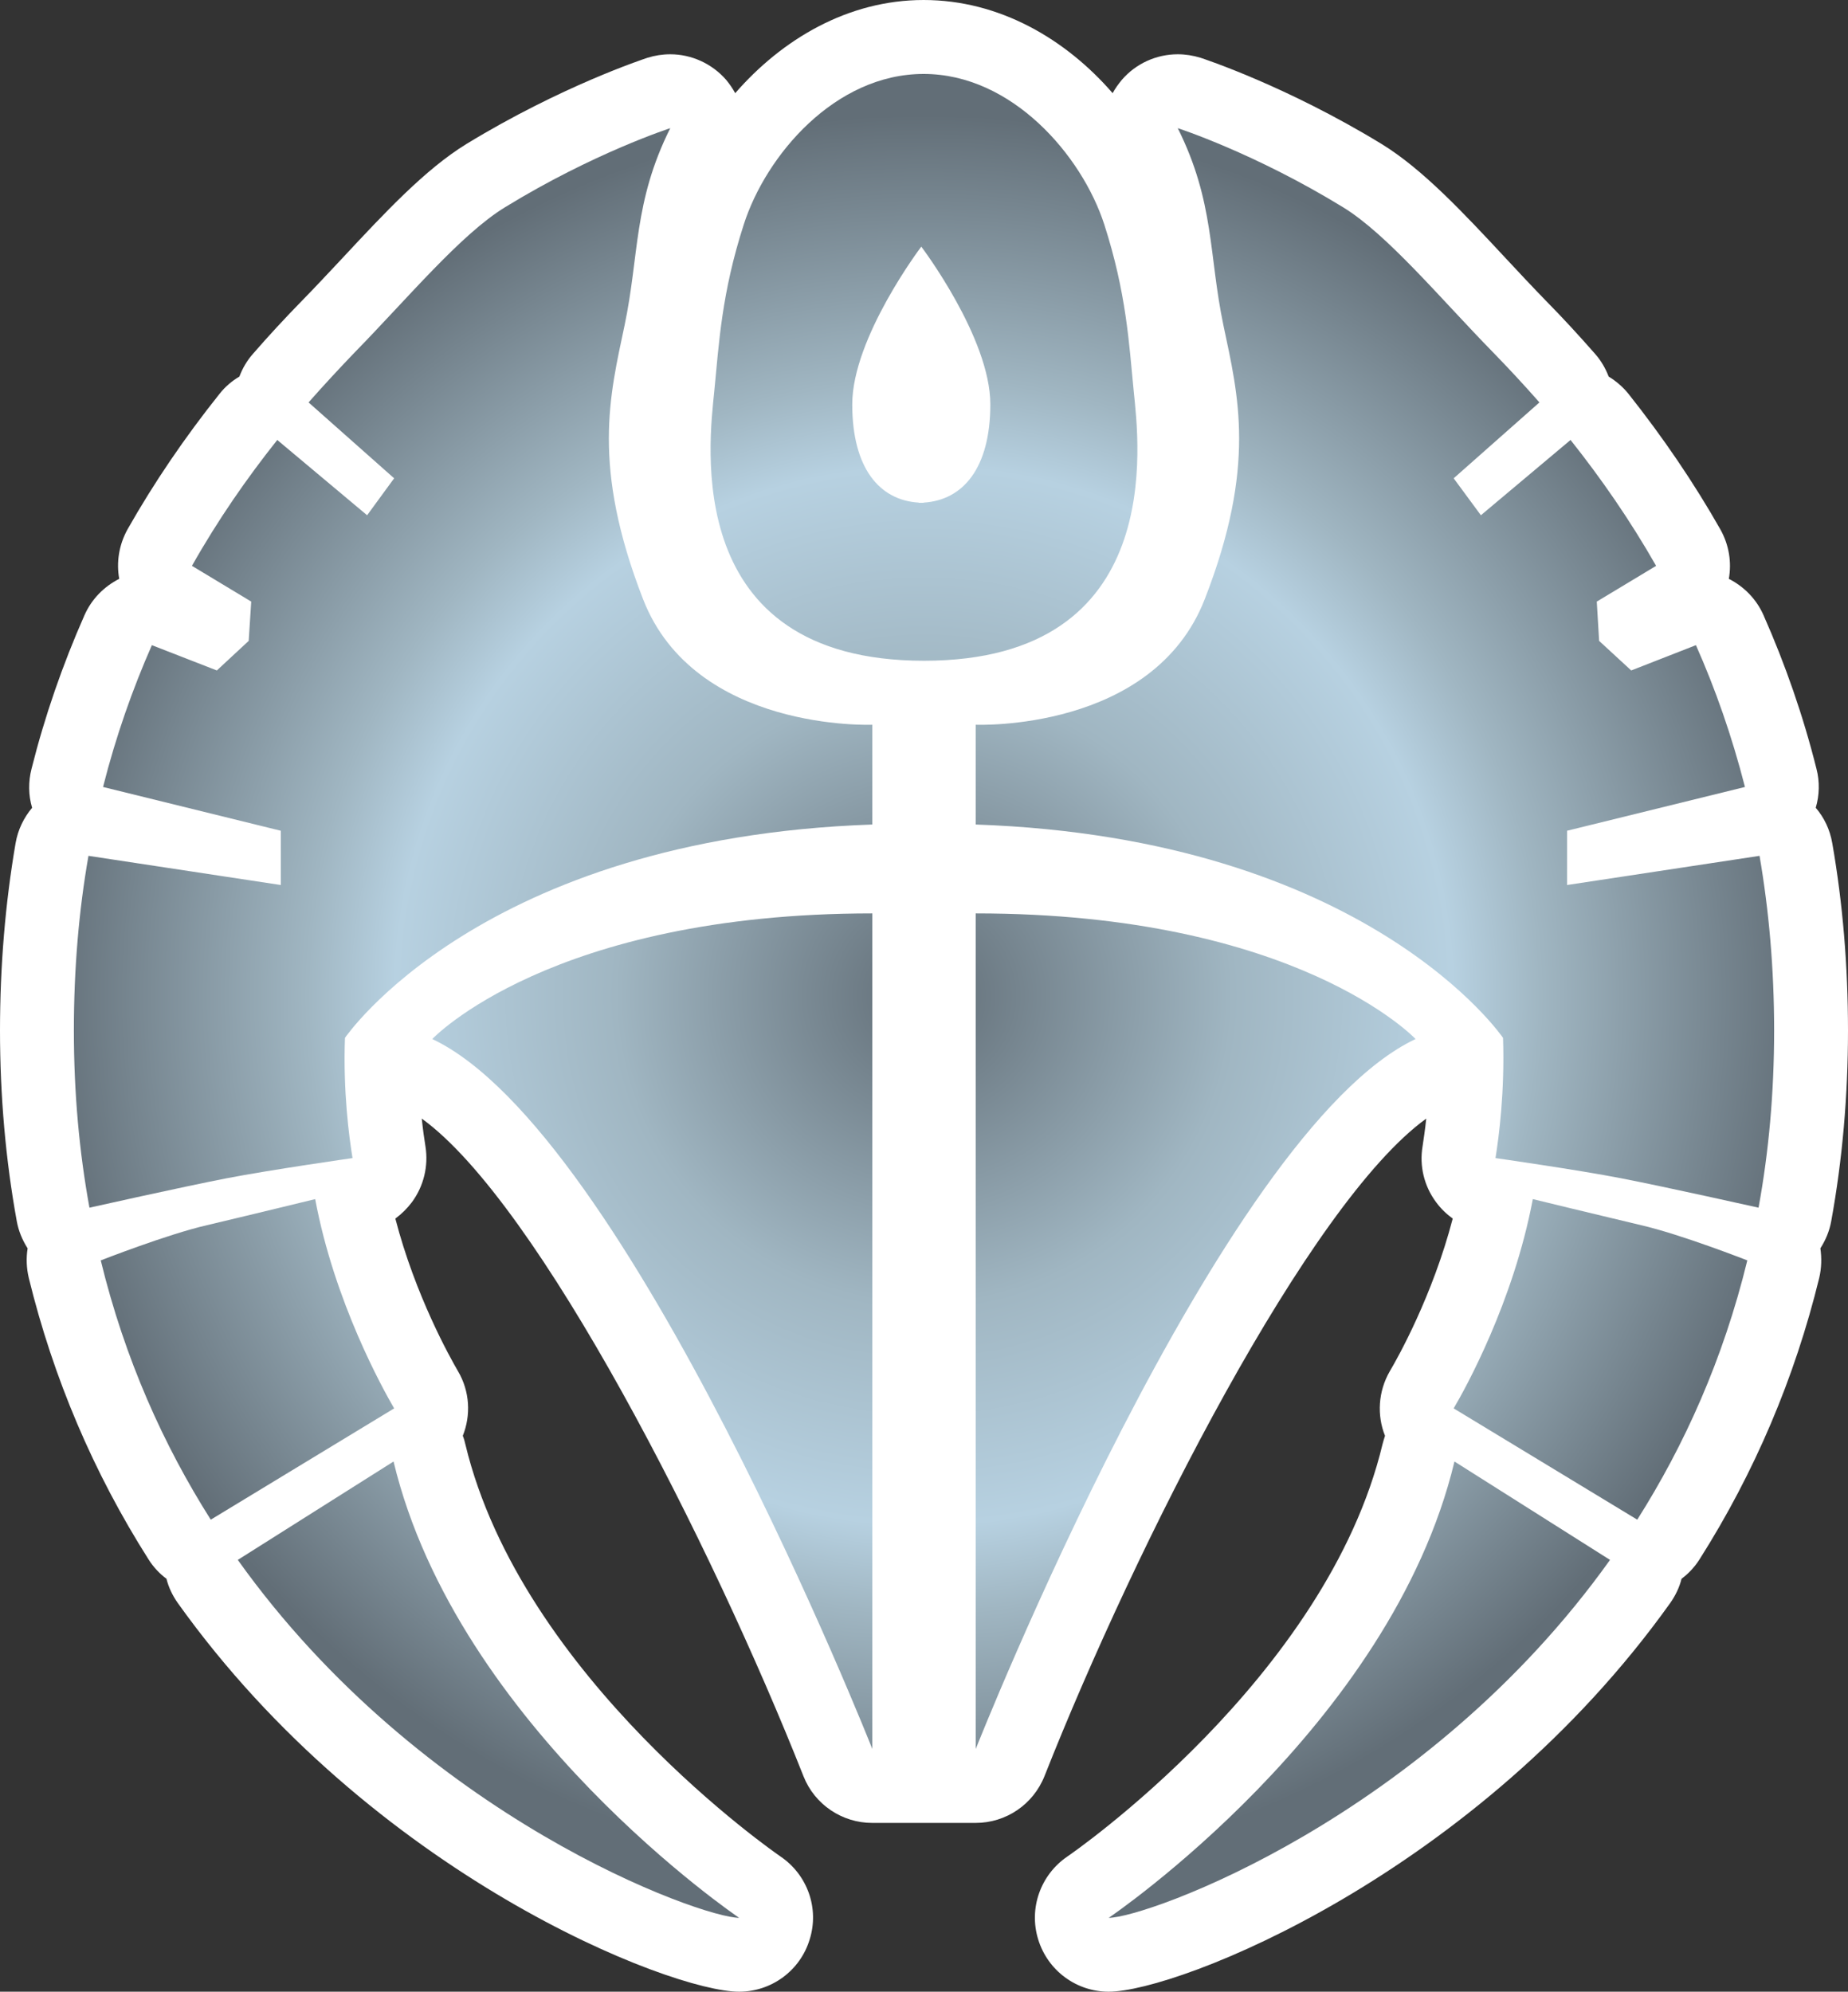
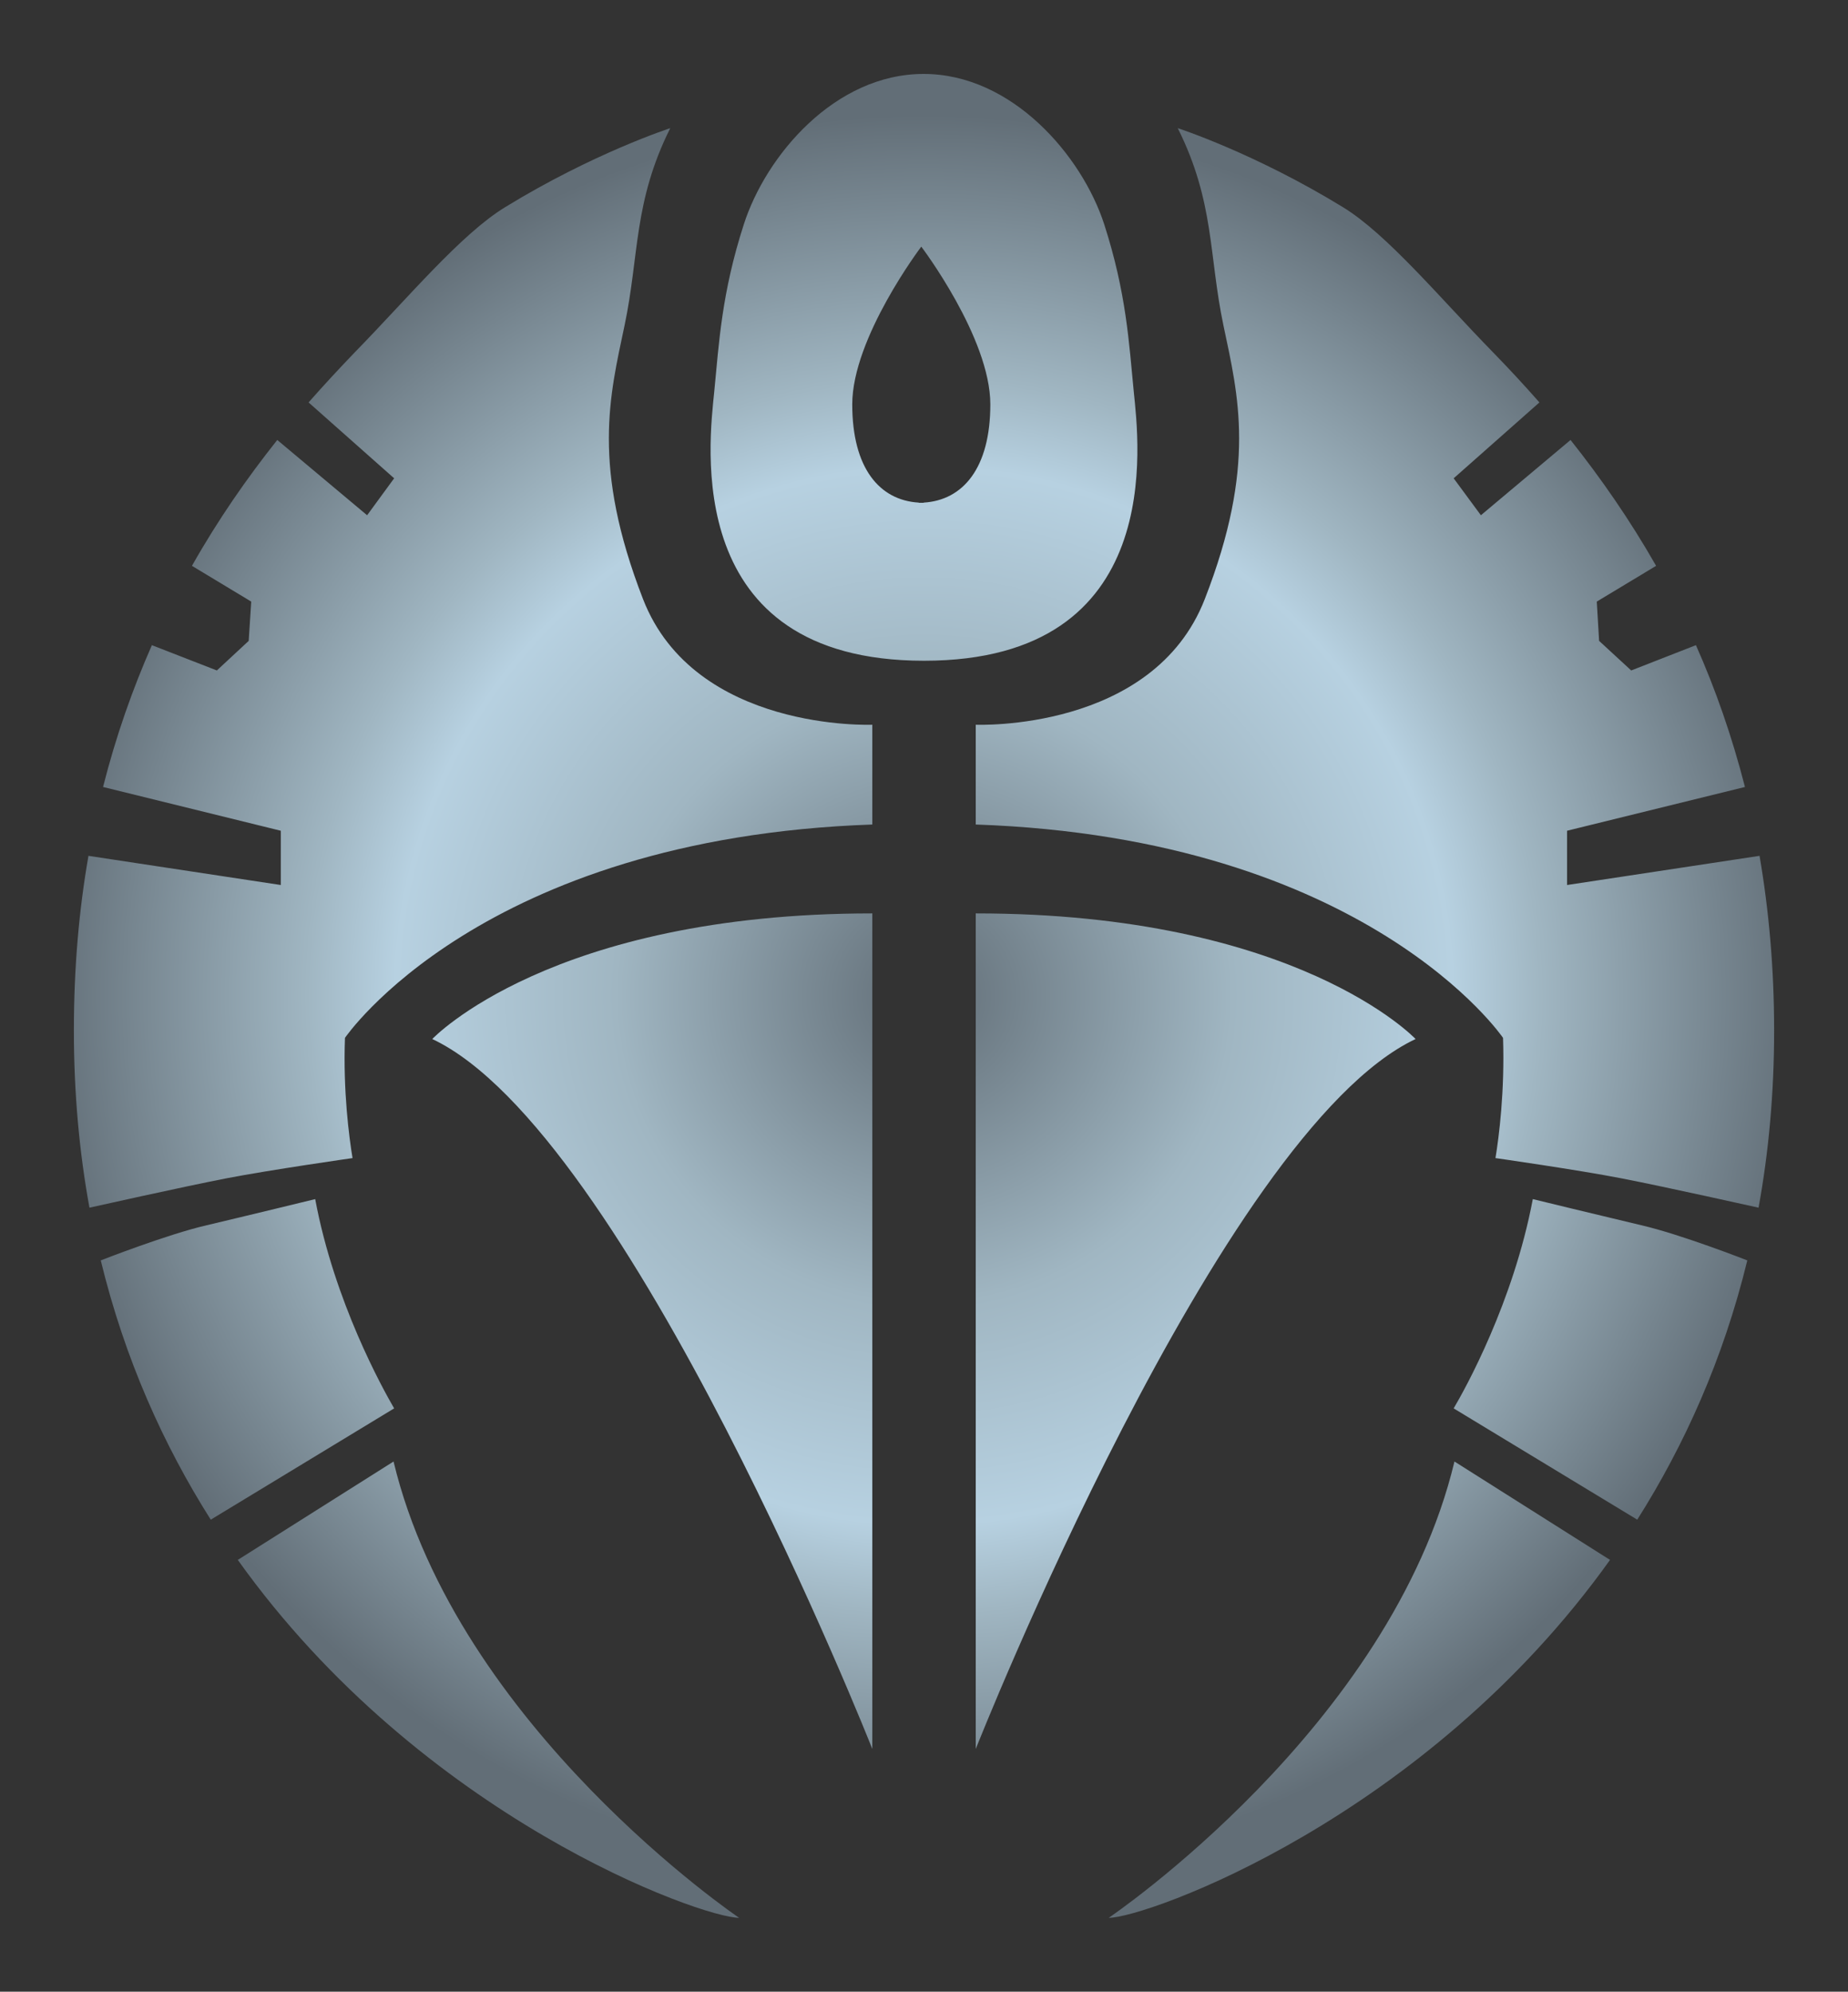
<svg xmlns="http://www.w3.org/2000/svg" xmlns:ns2="http://www.inkscape.org/namespaces/inkscape" xmlns:xlink="http://www.w3.org/1999/xlink" version="1.1" width="600" height="646.465" id="svg4855">
  <rect width="100%" height="100%" fill="#333333" stroke="none" />
  <defs id="defs4857">
    <radialGradient cx="0" cy="0" r="1" fx="0" fy="0" id="radialGradient420" gradientUnits="userSpaceOnUse" gradientTransform="matrix(17.811,0,0,-17.811,362.89,372.094)" spreadMethod="pad">
      <stop id="stop422" style="stop-color:#626e77;stop-opacity:1" offset="0" />
      <stop id="stop424" style="stop-color:#a0b6c2;stop-opacity:1" offset="0.35" />
      <stop id="stop426" style="stop-color:#b7d1e1;stop-opacity:1" offset="0.6" />
      <stop id="stop428" style="stop-color:#a0b6c2;stop-opacity:1" offset="0.7" />
      <stop id="stop430" style="stop-color:#626e77;stop-opacity:1" offset="1" />
    </radialGradient>
    <radialGradient cx="0" cy="0" r="1" fx="0" fy="0" id="radialGradient2995" xlink:href="#radialGradient420" gradientUnits="userSpaceOnUse" gradientTransform="matrix(17.811,0,0,-17.811,362.89,372.094)" spreadMethod="pad" />
    <radialGradient cx="0" cy="0" r="1" fx="0" fy="0" id="radialGradient2998" xlink:href="#radialGradient420" gradientUnits="userSpaceOnUse" gradientTransform="matrix(287.857,0,0,287.857,299.996,323.237)" spreadMethod="pad" />
  </defs>
-   <path d="m 359.986,646.465 c -10.554,0 -19.83,-6.885 -22.917,-16.986 -3.103,-10.036 0.743,-20.945 9.471,-26.893 0.873,-0.566 84.154,-57.826 102.335,-133.834 0.243,-0.888 0.5,-1.826 0.808,-2.715 -2.651,-6.626 -2.263,-14.384 1.584,-21.026 2.521,-4.218 13.883,-24.485 20.396,-49.487 -2.085,-1.519 -3.911,-3.281 -5.43,-5.366 -3.846,-5.172 -5.43,-11.685 -4.364,-18.053 0.323,-2.279 0.824,-5.366 1.196,-9.034 -38.125,27.523 -94.303,138.457 -123.927,213.382 -3.717,9.341 -12.622,15.224 -22.335,15.224 l -33.649,0 c -9.665,0 -18.634,-5.883 -22.287,-15.16 -29.673,-74.99 -85.867,-185.923 -123.927,-213.447 0.372,3.669 0.825,6.756 1.196,9.034 1.018,6.368 -0.566,12.881 -4.364,18.053 -1.568,2.085 -3.345,3.846 -5.414,5.366 6.497,25.067 17.859,45.269 20.315,49.487 3.927,6.642 4.234,14.4 1.584,21.026 0.372,0.888 0.63,1.826 0.824,2.715 18.246,76.008 101.511,133.269 102.335,133.834 8.776,5.947 12.622,16.857 9.471,26.893 -3.038,10.101 -12.38,16.986 -22.917,16.986 -22.222,0 -119.257,-37.931 -182.271,-126.19 -1.697,-2.408 -2.958,-5.059 -3.653,-7.838 -2.279,-1.697 -4.299,-3.846 -5.867,-6.368 C 30.368,478.029 17.294,447.289 9.342,414.772 8.582,411.556 8.469,408.275 8.97,405.188 7.257,402.522 5.996,399.499 5.43,396.283 1.826,376.453 0,355.621 0,334.481 0,313.633 1.713,293.188 5.059,273.681 c 0.759,-4.428 2.715,-8.339 5.366,-11.491 -1.211,-4.04 -1.261,-8.469 -0.194,-12.622 4.299,-17.115 10.101,-33.842 17.164,-49.81 2.343,-5.366 6.448,-9.406 11.313,-11.879 -0.954,-5.301 -0.129,-10.974 2.715,-16.097 8.517,-15.03 18.554,-29.802 29.851,-43.943 1.778,-2.263 3.976,-4.154 6.448,-5.608 1.002,-2.651 2.457,-5.188 4.412,-7.386 4.994,-5.754 10.36,-11.556 15.855,-17.18 4.347,-4.412 8.776,-9.212 13.123,-13.818 13.834,-14.836 26.958,-28.913 40.339,-37.123 30.869,-18.812 57.649,-27.588 58.78,-27.976 2.392,-0.743 4.865,-1.131 7.386,-1.131 6.82,0 13.511,2.974 18.182,8.339 1.131,1.39 2.085,2.78 2.909,4.283 C 253.915,12.752 275.313,0 299.879,0 c 24.679,0 46.206,12.752 61.366,30.238 0.808,-1.503 1.826,-2.893 2.958,-4.283 4.606,-5.366 11.297,-8.339 18.182,-8.339 2.473,0 4.929,0.388 7.386,1.131 1.148,0.388 27.911,9.164 58.78,27.976 13.382,8.21 26.521,22.287 40.339,37.123 4.299,4.606 8.776,9.406 13.075,13.818 5.543,5.624 10.861,11.426 15.903,17.18 1.956,2.198 3.41,4.735 4.428,7.386 2.392,1.455 4.606,3.345 6.432,5.608 11.232,14.141 21.269,28.913 29.802,43.943 2.893,5.123 3.717,10.796 2.78,16.097 4.848,2.473 8.954,6.513 11.297,11.879 7.063,15.968 12.881,32.695 17.164,49.81 1.083,4.154 0.954,8.582 -0.243,12.622 2.715,3.152 4.606,7.063 5.366,11.491 3.41,19.507 5.107,39.952 5.107,60.8 0,21.139 -1.826,41.972 -5.43,61.802 -0.566,3.216 -1.826,6.238 -3.539,8.905 0.453,3.087 0.388,6.368 -0.372,9.584 -7.952,32.517 -21.026,63.257 -38.82,91.297 -1.584,2.521 -3.604,4.671 -5.883,6.368 -0.694,2.78 -1.956,5.43 -3.653,7.838 -63.014,88.259 -160.097,126.19 -182.319,126.19" ns2:connector-curvature="0" id="path416" style="fill:#ffffff;fill-opacity:1;fill-rule:nonzero;stroke:none" />
  <path d="m 241.488,72.857 c -7.208,22.352 -8.032,38.384 -9.6,54.352 l 0,0 c -1.584,16.049 -11.119,87.257 68.121,87.257 l 0,0 c 79.16,0 69.689,-71.208 68.105,-87.257 l 0,0 c -1.568,-15.968 -2.392,-32 -9.584,-54.352 l 0,0 C 351.258,50.44 328.535,24 299.88,24 l 0,0 c -28.784,0 -51.2,26.44 -58.392,48.857 m 56.808,90.279 c -12.752,-0.76 -21.592,-11.168 -21.592,-31.887 l 0,0 c 0,-21.64 22.416,-51.2 22.416,-51.2 l 0,0 c 0,0 22.416,29.56 22.416,51.2 l 0,0 c 0,20.719 -8.905,31.127 -21.657,31.887 l 0,0 0,0.065 c -0.259,0 -0.501,0 -0.76,0 l 0,0 c -0.323,0 -0.566,0 -0.824,0 l 0,0 0,-0.065 z m 98.925,-57.519 c 4.8,22.804 10.796,45.592 -6.061,88.841 l 0,0 c -16.792,43.168 -74.36,40.776 -74.36,40.776 l 0,0 0,32.388 c 127.208,4.412 171.2,69.253 171.2,69.253 l 0,0 c 0.582,17.293 -1.325,32.129 -2.457,39.014 l 0,0 c 0,0 26.521,3.782 40.84,6.562 l 0,0 c 14.335,2.78 44.574,9.535 44.574,9.535 l 0,0 c 3.281,-17.923 5.059,-37.123 5.059,-57.503 l 0,0 c 0,-20.267 -1.713,-39.079 -4.735,-56.695 l 0,0 -62.497,9.471 0,-17.616 57.762,-14.206 c -4.234,-16.485 -9.6,-31.822 -15.919,-46.028 l 0,0 -21.01,8.21 -10.424,-9.6 -0.76,-12.752 19.265,-11.604 C 529.165,168.695 519.759,155.184 509.917,142.804 l 0,0 -29.107,24.436 -8.84,-11.992 27.846,-24.63 c -4.994,-5.673 -9.972,-11.038 -15.03,-16.226 l 0,0 C 467.622,96.841 450.378,76.008 435.994,67.232 l 0,0 C 407.258,49.632 382.386,41.6 382.386,41.6 l 0,0 c 11.992,24 10.036,41.228 14.836,64.016 M 164.026,67.232 c -14.4,8.776 -31.693,29.608 -48.873,47.16 l 0,0 c -4.978,5.188 -9.972,10.554 -14.966,16.226 l 0,0 27.782,24.63 -8.776,11.992 -29.172,-24.436 C 80.179,155.184 70.773,168.695 62.321,183.661 l 0,0 19.249,11.604 -0.824,12.752 -10.343,9.6 -21.091,-8.21 c -6.255,14.206 -11.685,29.543 -15.855,46.028 l 0,0 57.713,14.206 0,17.616 -62.449,-9.471 c -3.087,17.616 -4.735,36.428 -4.735,56.695 l 0,0 c 0,20.38 1.778,39.58 5.059,57.503 l 0,0 c 0,0 30.174,-6.756 44.509,-9.535 l 0,0 c 14.4,-2.78 40.905,-6.562 40.905,-6.562 l 0,0 c -1.131,-6.885 -3.087,-21.721 -2.457,-39.014 l 0,0 c 0,0 43.992,-64.84 171.216,-69.253 l 0,0 0,-32.388 c 0,0 -57.649,2.392 -74.44,-40.776 l 0,0 c -16.792,-43.249 -10.796,-66.036 -5.996,-88.841 l 0,0 c 4.8,-22.788 2.844,-40.016 14.836,-64.016 l 0,0 c 0,0 -24.873,8.032 -53.592,25.632 m 152.776,500.445 c 0,0 79.224,-200.437 142.804,-230.433 l 0,0 c 0,0 -38.384,-40.776 -142.804,-40.776 l 0,0 0,271.208 z M 140.349,337.245 c 63.628,29.996 142.869,230.433 142.869,230.433 l 0,0 0,-271.208 c -104.42,0 -142.869,40.776 -142.869,40.776 m 331.621,119.887 59.604,36.121 c 15.273,-24.113 27.895,-52.024 35.733,-84.154 l 0,0 c 0,0 -21.592,-8.469 -34.473,-11.426 l 0,0 c -12.881,-3.038 -35.168,-8.469 -35.168,-8.469 l 0,0 c -6.319,33.471 -21.964,61.624 -25.697,67.927 M 67.169,397.673 c -12.865,2.958 -34.457,11.426 -34.457,11.426 l 0,0 c 7.822,32.129 20.444,60.04 35.717,84.154 l 0,0 59.539,-36.121 c -3.653,-6.303 -19.378,-34.457 -25.632,-67.927 l 0,0 c 0,0 -22.287,5.43 -35.168,8.469 M 359.986,622.481 c 12.17,0 102.836,-32.259 162.748,-116.17 l 0,0 -50.505,-31.935 C 451.525,560.679 359.986,622.481 359.986,622.481 M 77.205,506.312 C 137.117,590.223 227.848,622.481 239.969,622.481 l 0,0 c 0,0 -91.475,-61.802 -112.194,-148.105 l 0,0 -50.57,31.935 z" ns2:connector-curvature="0" id="path432" style="fill:url(#radialGradient2998);fill-opacity:1;fill-rule:nonzero;stroke:none" />
</svg>